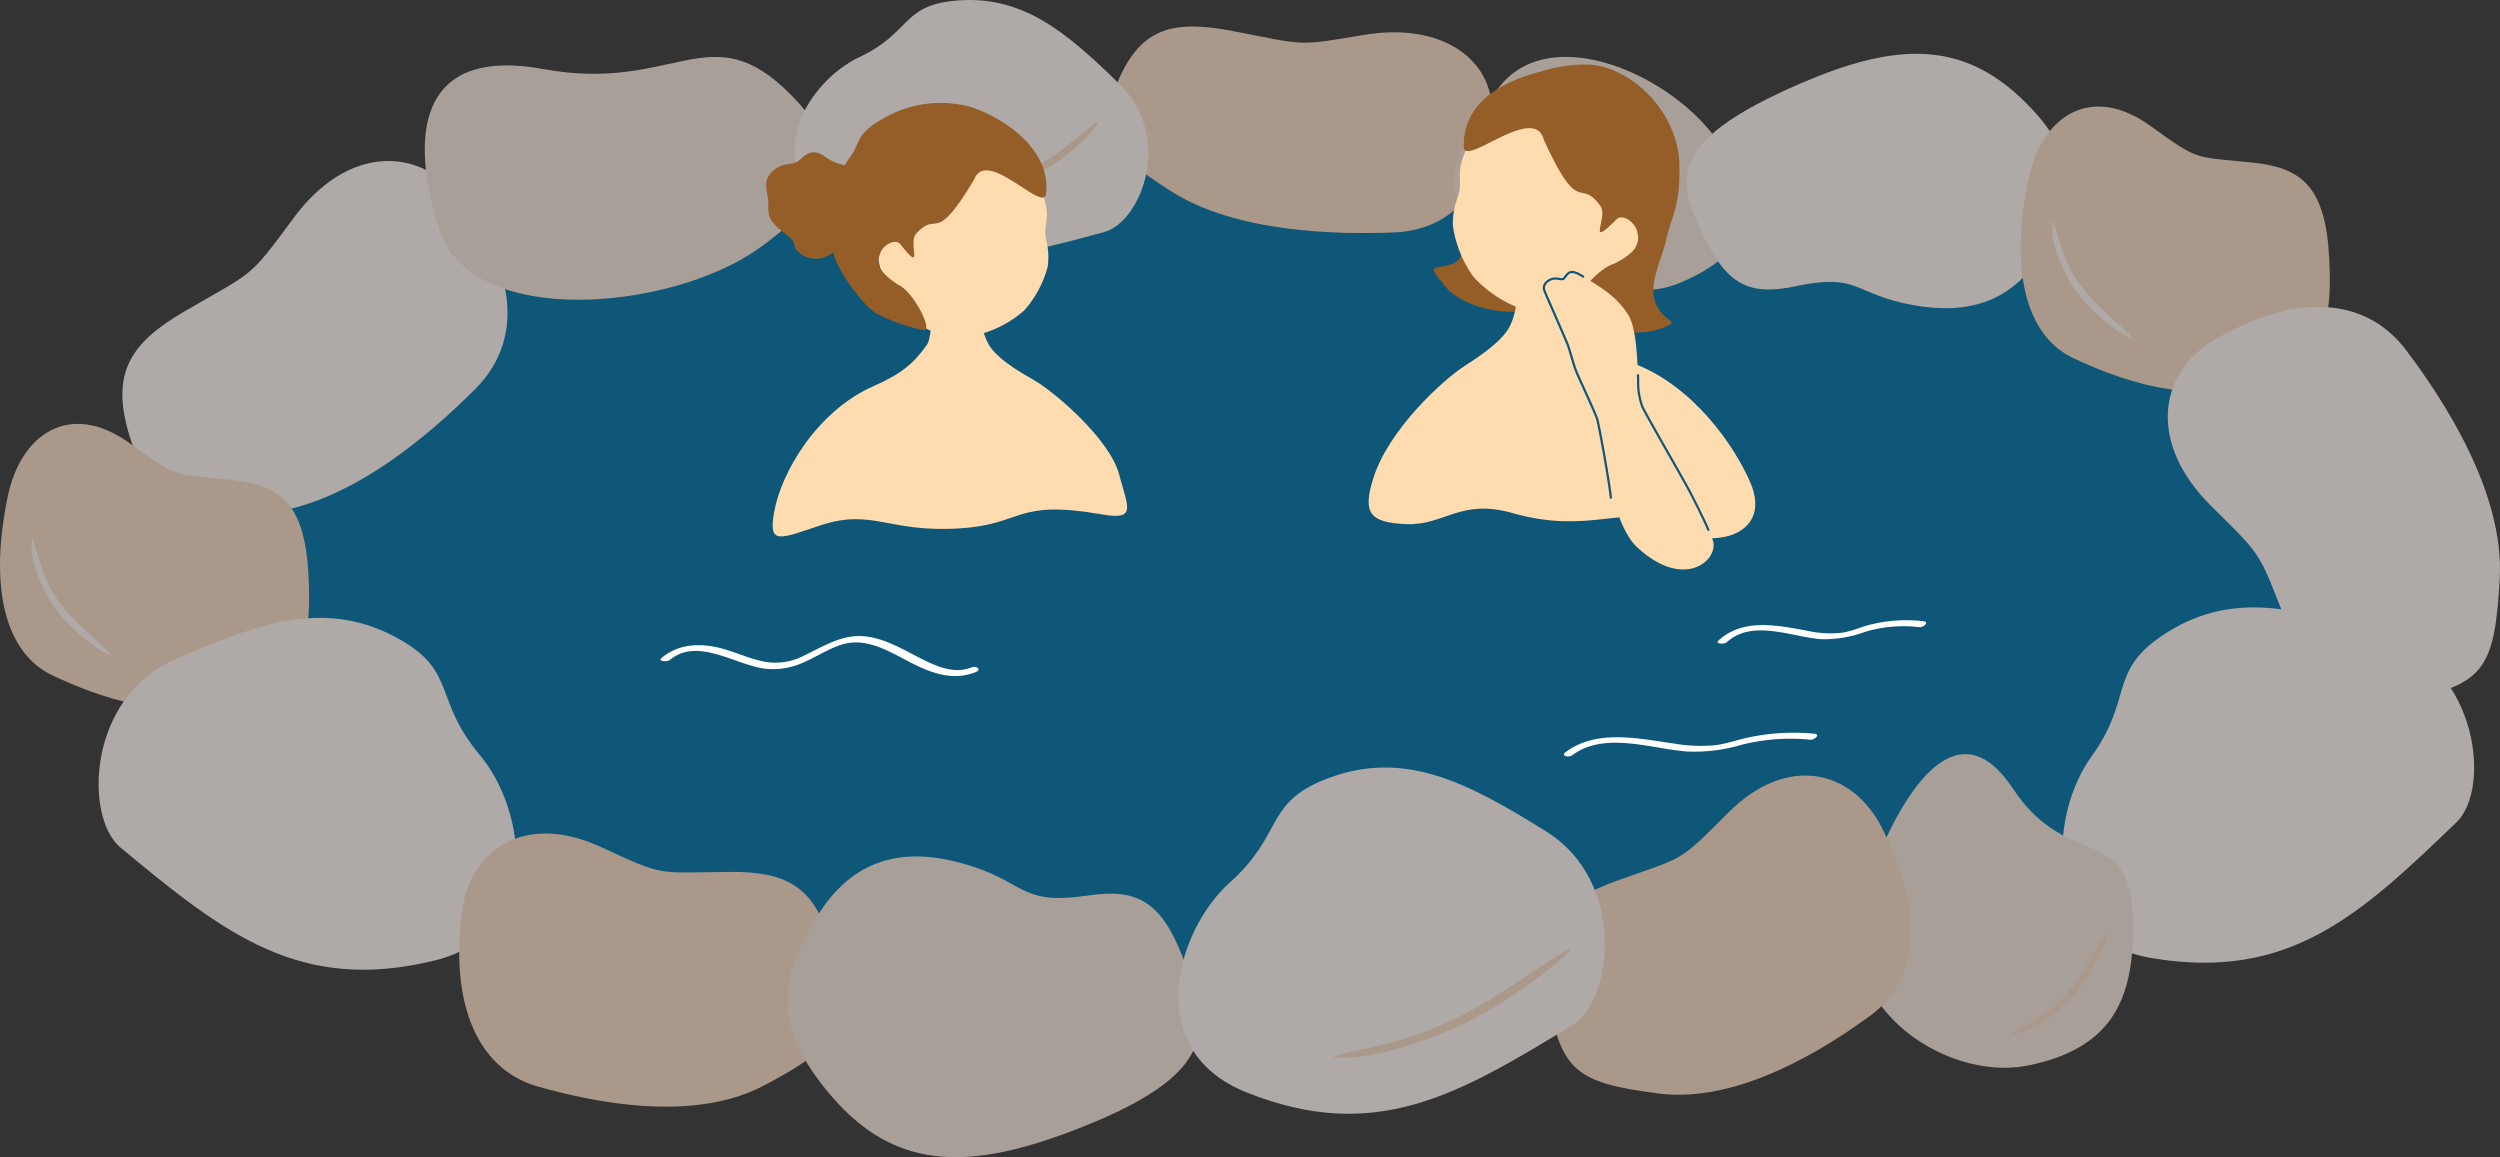
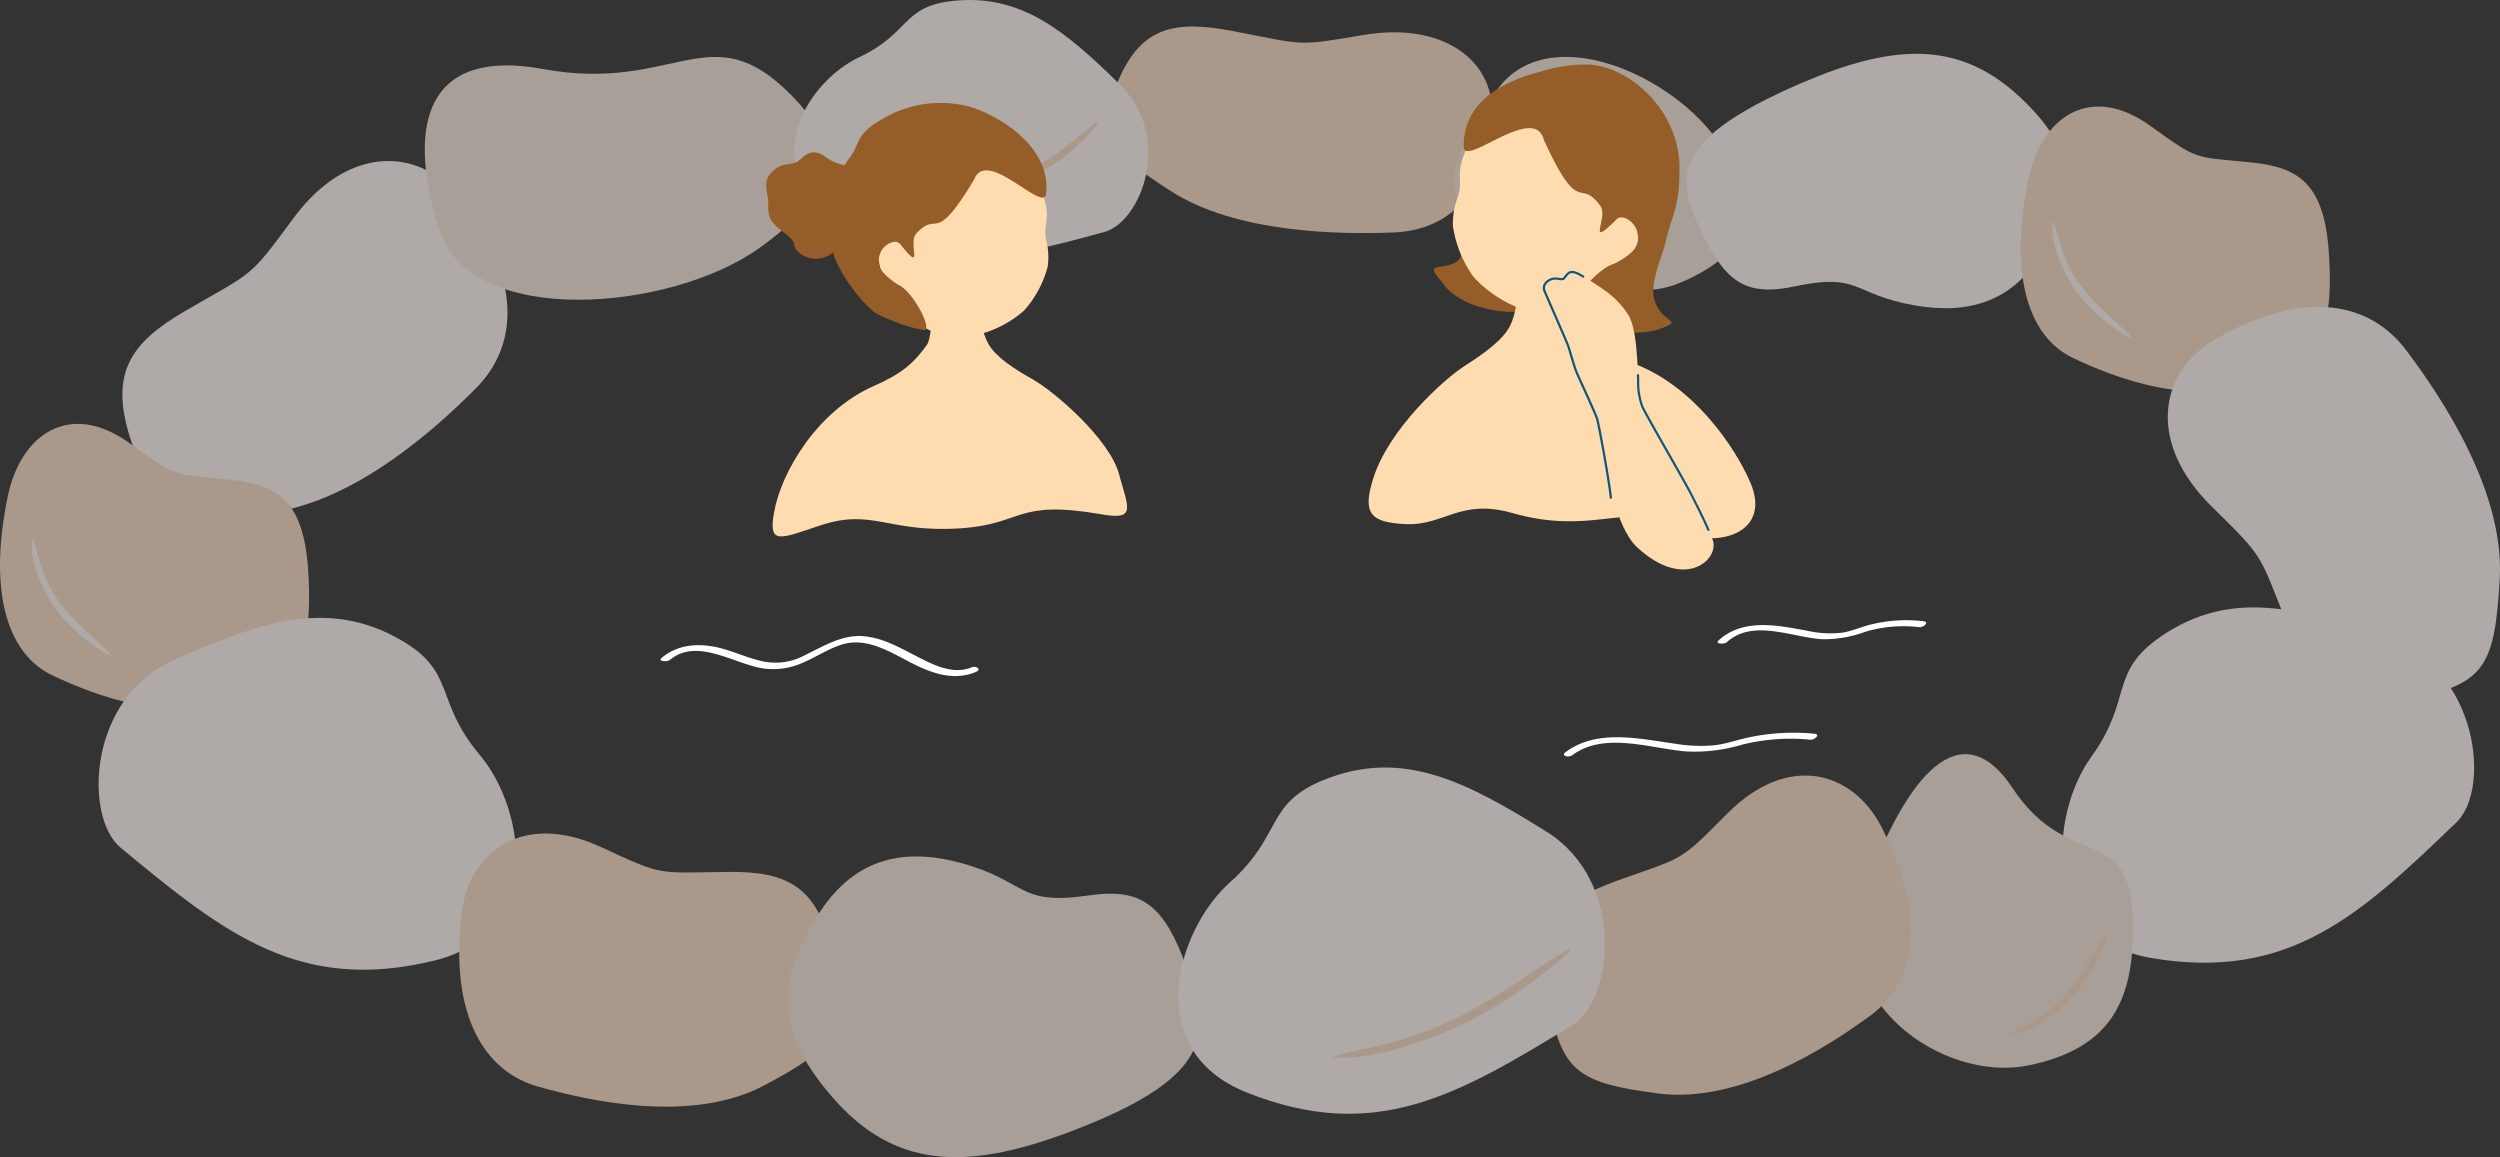
<svg xmlns="http://www.w3.org/2000/svg" height="182.144" viewBox="0 0 393.507 182.144" width="393.507">
  <rect x="0" y="0" width="393.507" height="182.144" fill="#333333" stroke="none" />
  <clipPath id="a">
    <path d="m0 0h393.507v182.144h-393.507z" />
  </clipPath>
  <g clip-path="url(#a)">
-     <path d="m366.1 93.975c-.631 36.019-88.143 59.375-180.279 57.761s-166.321-32.123-165.685-68.144c.3-17.127 11.727-46.75 39.552-57.9 30.691-12.3 80.255-8.974 128.58-8.127 29.9.523 55.267-2.378 111.3 5.792 51.215 7.469 66.962 46.288 66.535 70.621" fill="#0f5779" transform="translate(7.024 5.761)" />
    <path d="m256.2 75.432c11-7.529 21.994-4.526 35.948.422s15.961 23.611 10.559 28.827c-15.344 14.816-26.441 24.945-47.832 21.423-17.715-2.916-16.235-22.619-9.658-31.723s2.7-13.277 10.983-18.949" fill="#afaaa7" transform="translate(83.967 24.729)" />
    <path d="m241.226 93.384c9.206 13.915 19.448 4.285 18.938 23.181-.277 10.239-3.487 17.85-16.628 20.463s-31.908-10.014-25.642-27.488c6.624-18.473 15.264-28.35 23.332-16.156" fill="#a89f98" transform="translate(75.586 30.703)" />
    <path d="m249.4 109.267c1.294-1.824-.987 5.234-4.907 9.595-2.477 2.757-6.1 5.153-8.592 5.749s-1.515.194 1.882-1.723a19.606 19.606 0 0 0 6.475-5.464c2.183-2.754 3.742-6.181 5.143-8.157" fill="#aa998a" transform="translate(81.817 38.019)" />
    <path d="m189.771 16.674c.21-8.126-7.592-14.409-20.3-12.238-10.614 1.812-9.089 1.544-20.43-.618-9.135-1.741-14.407-.759-18.054 7.694s-2.166 10.791 8.2 17.464 26.583 6.864 35.1 6.533 15.152-6.034 15.484-18.835" fill="#aa998a" transform="translate(45.07 1.08)" />
    <path d="m67.39 24.634c-6.324-8.1-17.641-8.437-26.167 3.132-7.119 9.659-6.1 8.265-16.985 14.583-8.765 5.088-12.238 9.966-8.425 20.938s6.875 12.156 20.575 10.972 26.942-13.051 33.554-19.709 7.409-17.159-2.552-29.916" fill="#afaaa7" transform="translate(4.982 6.555)" />
    <path d="m68.184 8.546c20.928 3.844 26.291-8.956 39.168 4.207 6.976 7.133 8.572 14.269-5.261 24.068s-45.265 12.663-50.25-3.046c-5.269-16.609-2-28.6 16.343-25.23" fill="#a89f98" transform="translate(17.293 2.318)" />
    <path d="m179.59 34.579c15.528 2.25 14.916 13.357 28.066 6.494 7.126-3.719 10.59-8.775 4.436-19.687s-26.597-20.886-35.225-10.126c-9.12 11.379-10.887 21.348 2.722 23.32" fill="#a89f98" transform="translate(59.207 2.316)" />
    <path d="m199.922 35.791c3.564 7.078 7.122 8.537 14.031 7.075 10.277-2.176 8.917 1.3 18.783 3.013 8.4 1.46 15.612-.484 20.326-8.818s5.94-14.791-3.618-23.82-19.853-8.69-34.579-2.347c-22.053 9.5-19.585 15.681-14.944 24.9" fill="#afaaa7" transform="translate(68.659 2.191)" />
    <path d="m233.318 98.765c-4.638-9.147-14.918-11.794-24.318-2.32-7.848 7.909-6.724 6.765-17.54 10.663-8.711 3.14-12.561 7.16-10.618 18.58s4.573 13.2 17.24 14.851 26.414-7.14 33.38-12.241 9.163-15.122 1.857-29.533" fill="#aa998a" transform="translate(62.921 31.574)" />
    <g fill="#fff">
      <path d="m78.571 77.962c4.3-3.56 10.191.732 14.77 1.372a11.394 11.394 0 0 0 6.086-.894c2.11-.884 4.037-2.215 6.233-2.892 4.047-1.245 7.88 1.41 11.355 3.128 3.082 1.523 6.314 2.574 9.655 1.221 1.033-.42.1-1.045-.657-.739-3.032 1.229-6.222-.514-8.889-1.888-2.543-1.311-5.166-2.78-8.074-3.022-3.433-.285-6.332 1.592-9.3 3.009a9.682 9.682 0 0 1 -6.417.979c-2.064-.418-4-1.279-6.013-1.888-3.453-1.049-7.153-1.106-10.053 1.294-.723.6.866.684 1.3.321" transform="translate(26.893 25.894)" />
      <path d="m201.9 75.811c4.063-3.665 10.239-.751 14.939-.449a18.656 18.656 0 0 0 6.835-1.168 20.994 20.994 0 0 1 8.5-.724c.642.073 1.7-.823.616-.944a23.293 23.293 0 0 0 -8.375.556c-1.449.371-2.841 1-4.322 1.245a16.516 16.516 0 0 1 -5.572-.3c-4.652-.844-10.018-2.017-13.915 1.5-.695.626.888.66 1.3.29" transform="translate(69.928 25.25)" />
      <path d="m183.791 89.051c5.119-3.8 12.384-1.018 18.086-.595a26.19 26.19 0 0 0 8.646-1.072 31.568 31.568 0 0 1 10.752-.784c.639.059 1.7-.843.616-.944a34.121 34.121 0 0 0 -10.346.592c-1.782.382-3.514 1.008-5.329 1.225a24.216 24.216 0 0 1 -6.174-.235c-5.6-.773-12.287-2.388-17.258 1.3-.871.647.487.9 1.006.51" transform="translate(63.672 29.831)" />
    </g>
    <path d="m1.2 60.977c2.041-10.018 9.853-15.211 19.2-8.477 7.807 5.621 6.688 4.8 16.145 5.793 7.62.8 11.474 3.688 12.024 15.209s-1.243 13.908-11.169 18.757-22.655-.116-29.228-3.252-10.203-12.247-6.972-28.03" fill="#aa998a" transform="translate(0 17.257)" />
    <path d="m15.836 80.746c1.508 1.652-4.9-2.076-8.335-6.831-2.169-3.007-3.74-7.057-3.794-9.618s.131-1.522 1.283 2.2a19.6 19.6 0 0 0 3.967 7.486c2.228 2.718 5.246 4.969 6.879 6.758" fill="#afaaa7" transform="translate(1.29 21.941)" />
    <path d="m117.677.14c10.74-1.14 17.748 4.816 26.244 13.148s3.365 21.646-2.446 23.233c-16.506 4.509-28.238 7.376-42.7-2.655-11.975-8.307-3.915-21.076 4.134-24.866s6.677-8 14.768-8.86" fill="#afaaa7" transform="translate(32.341)" />
    <path d="m132.811 14.423c1.848-1.259-2.75 4.561-7.944 7.283-3.282 1.721-7.515 2.7-10.057 2.394s-1.488-.347 2.363-.959a19.609 19.609 0 0 0 7.973-2.865c3.005-1.821 5.663-4.489 7.664-5.853" fill="#aa998a" transform="translate(39.573 4.971)" />
    <path d="m236.99 23.948c2.048-10.018 9.859-15.211 19.208-8.479 7.807 5.621 6.686 4.8 16.145 5.793 7.617.8 11.472 3.688 12.024 15.21s-1.245 13.909-11.167 18.758-22.656-.116-29.229-3.252-10.206-12.247-6.98-28.03" fill="#aa998a" transform="translate(82.266 4.338)" />
    <g fill="#afaaa7">
      <path d="m251.631 43.716c1.508 1.652-4.9-2.076-8.335-6.831-2.169-3.007-3.74-7.057-3.794-9.618s.131-1.522 1.283 2.2a19.6 19.6 0 0 0 3.967 7.486c2.228 2.718 5.246 4.969 6.879 6.758" transform="translate(83.556 9.021)" />
      <path d="m260.477 40.883c-8.912 5.112-10.85 16.268-.606 26.348 8.555 8.416 7.318 7.211 12.031 18.878 3.8 9.4 8.134 13.525 19.535 11.306s13.005-5.086 13.773-18.815-9.1-28.521-14.757-36.009-15.937-9.765-29.976-1.71" transform="translate(88.254 12.495)" />
      <path d="m59.16 75.632c-11.532-6.688-22.27-2.873-35.817 3.1s-14.155 24.736-8.379 29.535c16.407 13.631 28.227 22.9 49.3 17.8 17.449-4.23 14.5-23.769 7.266-32.356s-3.683-13.041-12.37-18.079" transform="translate(4.014 25.154)" />
    </g>
    <path d="m53.937 110.039c1.168-10.188 9.887-16.245 21.995-10.631 10.109 4.687 8.657 4 20.154 3.9 9.259-.084 14.267 2.347 16.416 13.729s.3 13.962-11 19.919-27.249 2.49-35.553.128-13.849-10.993-12.012-27.045" fill="#aa998a" transform="translate(18.695 33.934)" />
    <path d="m154.019 115.551c-3.387-8.575-7.146-10.587-14.735-9.472-11.292 1.659-9.581-2.282-20.162-5.134-9.007-2.428-16.961-.777-22.634 8.555s-7.439 16.771 2.316 28.141 20.937 11.859 37.332 5.715c24.55-9.2 22.293-16.639 17.884-27.8" fill="#a89f98" transform="translate(32.048 34.868)" />
    <path d="m160.438 91.5c12.365-4.981 22.452.321 35.013 8.159s10.5 26.5 4.1 30.426c-18.175 11.161-31.2 18.661-51.324 10.612-16.671-6.666-10.979-25.587-2.6-33.06s5.494-12.384 14.809-16.137" fill="#afaaa7" transform="translate(47.971 31.246)" />
    <path d="m192.146 111.046c3.611-2.085-6.314 6.788-16.175 11.532-6.232 3-13.836 5.173-18.086 5.246s-2.431-.183 4.388-1.775a54.041 54.041 0 0 0 14.679-5.485c5.792-3.082 11.282-7.258 15.194-9.518" fill="#aa998a" transform="translate(54.289 38.634)" />
    <path d="m168.752 35.724c2.312 3.677 9.783 5.211 13.362 4.194 7.639-2.169-4.61-9.754-5.159-13.042-.4-2.406-2.367-1.839-5.029 1.209-.824.943 1.232 4.014-2.456 4.838-2.081.464-3.227.023-.718 2.8" fill="#955e29" transform="translate(58.376 8.855)" />
    <path d="m205.745 72.2c7.641 4.585 17.728 1.969 14.045-6.552-2.5-5.769-8.963-15.2-18.373-18.741-4.971-1.868-6.982-3.566-9.257-6.411-1-1.249-1.6-9.565-1.81-10.54-.588.043-6.836-.43-7.306-.438-.012.662.835 7.592-1.063 11.436-1.093 2.215-4.029 4.342-7.051 6.266-3.523 2.246-12.082 10.1-14.49 17.759-1.716 5.459-.6 7 5.253 7.222 5.909.219 8.493-4.078 16.634-1.751 12.256 3.5 17.947-1.532 23.418 1.751" fill="#ffdbb0" transform="translate(55.72 10.3)" />
    <path d="m194.965 41.456c-3.994 4.188-8.961 5.561-12.653 4.7a19.086 19.086 0 0 1 -9.549-5.661 18.318 18.318 0 0 1 -3.221-8.014 11.624 11.624 0 0 1 .723-4.4c1.221-3.357-1.187-3.859 2.892-10.261 1.24-1.944 8.1-10.591 18.183-8.814 8.859 1.563 11.985 23.684 3.624 32.45" fill="#ffdbb0" transform="translate(59.148 3.059)" />
    <path d="m183.415 19.389c-1.491-5.86-12.574 4.472-12.613 1.062-.085-7.358 6.763-10.439 12.118-11.8a23.336 23.336 0 0 1 7.689-1.109c6.754.5 13.966 7.509 14.142 15.831.142 6.628-1.211 7.813-2.164 12.069-.488 2.181-2.4 6.2-1.848 8.729.931 4.308 5.111 3.446.966 4.975-3.917 1.445-11.194-.018-13.636-2.188-1.419-1.261 3.734-7.382 6.429-8.066 4.184-2.166 3.924-3.6 3.61-5.049s-2.3-2.9-3.267-1.929c-4.809 4.836-1.263-.337-2.5-2.072-3.36-4.717-3.217 2.065-8.926-10.453" fill="#955e29" transform="translate(59.59 2.619)" />
    <path d="m206.7 73.852c-4.938-11.831-10.749-18.207-11.526-22.543-.332-1.848.019-10.114-1.756-12.852s-3.978-4.219-8.084-6.552c-1.555-.884-1.67 1.079-2.361.967-1.963-.32-3.217.579-2.722 1.857.9 2.328 4 8.846 4.175 9.976.3 1.99 2.725 7.227 3.5 8.772 1.074 2.137 1.11 3.364 1.7 6.97.275 1.692 1.647 11.354 5.236 14.668 7.587 7 13.1 1.747 11.841-1.264" fill="#ffdbb0" transform="translate(62.849 11.051)" />
    <path d="m190.732 67.477a.175.175 0 0 1 -.174-.161c-.144-1.968-1.821-11.255-2.133-12.307-.182-.618-1.25-2.965-2.108-4.852-.557-1.226-1.04-2.286-1.2-2.694-.223-.565-.49-1.458-.745-2.321-.221-.743-.429-1.445-.589-1.864-.2-.521-1.225-2.872-2.131-4.946-.681-1.558-1.325-3.031-1.522-3.514a1.343 1.343 0 0 1 .232-1.408 2.164 2.164 0 0 1 2-.749c.776.144.816.09.96-.109a2.21 2.21 0 0 1 .189-.24c.036-.04.072-.084.108-.128.472-.575 1.041-1 2.858.175a.174.174 0 1 1 -.187.293c-1.7-1.1-2.075-.649-2.4-.248-.04.05-.081.1-.12.142a2.051 2.051 0 0 0 -.165.209c-.247.345-.411.415-1.306.25a1.83 1.83 0 0 0 -1.662.625 1.012 1.012 0 0 0 -.182 1.059c.2.479.84 1.948 1.522 3.506.908 2.079 1.937 4.434 2.138 4.961.165.433.374 1.14.6 1.888.254.857.517 1.743.734 2.294.158.4.637 1.454 1.194 2.678.908 2 1.936 4.256 2.126 4.9.312 1.058 2 10.4 2.146 12.379a.172.172 0 0 1 -.162.185h-.012" fill="#0f5779" transform="translate(62.809 11.03)" />
    <path d="m202.26 68.339a.174.174 0 0 1 -.161-.105c-.684-1.6-1.7-3.637-2.706-5.6-.523-1.027-2.046-3.705-3.658-6.541-1.817-3.2-3.7-6.5-4.037-7.268a11.214 11.214 0 0 1 -.662-4.242c-.008-.243-.016-.491-.027-.746a.174.174 0 0 1 .167-.181h.007a.177.177 0 0 1 .174.167c.011.255.019.5.027.747a10.929 10.929 0 0 0 .633 4.113c.333.753 2.208 4.049 4.021 7.237 1.613 2.841 3.139 5.522 3.665 6.556 1 1.972 2.03 4.018 2.718 5.624a.176.176 0 0 1 -.093.229.194.194 0 0 1 -.067.013" fill="#0f5779" transform="translate(66.641 15.23)" />
    <path d="m105.011 27.188c-.985 4.623-2.162 1.789-4.36 5.521a4.131 4.131 0 0 1 -5.858 1.027c-1.685-1.307-.128-1.433-2.242-3.038s-2.911-2.428-2.818-4.526-1.136-3.72.662-5.379 2.942-.821 4.036-1.636 2.092-2.293 4.357-.627 4.407 1.024 5.05 2.539 2.7 2.342 1.172 6.12" fill="#955e29" transform="translate(31.194 6.2)" />
    <path d="m97.6 71.5c-6.368 2.13-8.1 3.065-7.234-1.964 1.125-6.556 6.934-16.141 15.664-19.971 4.613-2.022 6.431-3.734 8.441-6.545.884-1.234 1.028-9.14 1.18-10.076.558.012 6.453-.754 6.9-.786.043.626-.407 7.234 1.586 10.779 1.149 2.042 4.039 3.908 7 5.578 3.452 1.946 12.086 9.419 13.548 14.894 1.4 5.244 2.816 7.3-2.657 6.342-13.788-2.408-12.256 1.532-22.323 2.189-11.441.746-13.782-3.222-22.106-.438" fill="#ffdbb0" transform="translate(31.454 11.22)" />
    <path d="m105.314 42.727c3.187 4.2 7.543 5.947 10.972 5.545a17.391 17.391 0 0 0 9.22-4.151 16.672 16.672 0 0 0 3.731-6.924 10.56 10.56 0 0 0 -.205-4.057c-.762-3.163 1.468-3.371-1.571-9.581-.923-1.886-6.253-10.412-15.557-9.831-8.178.51-13.262 20.212-6.589 29" fill="#ffdbb0" transform="translate(35.669 4.78)" />
    <path d="m119.558 24.071c1.946-5.151 10.925 5.329 11.308 2.247 1.02-8.2-9.481-13.492-13.357-14.019a17.863 17.863 0 0 0 -12.409 2.241c-4.2 2.346-3.534 3.912-4.969 5.846-3.692 4.98-3.839 10.525-2.706 15.357.519 2.214 3.85 7.316 6.682 9.375a29.013 29.013 0 0 0 7.427 2.642c1.785.357-1.627-6.276-4-7.169-3.565-2.386-3.185-3.655-2.752-4.937s2.378-2.392 3.154-1.414c3.858 4.868 1.176-.175 2.473-1.62 3.522-3.927 2.7 2.2 9.144-8.549" fill="#955e29" transform="translate(33.773 4.199)" />
  </g>
</svg>